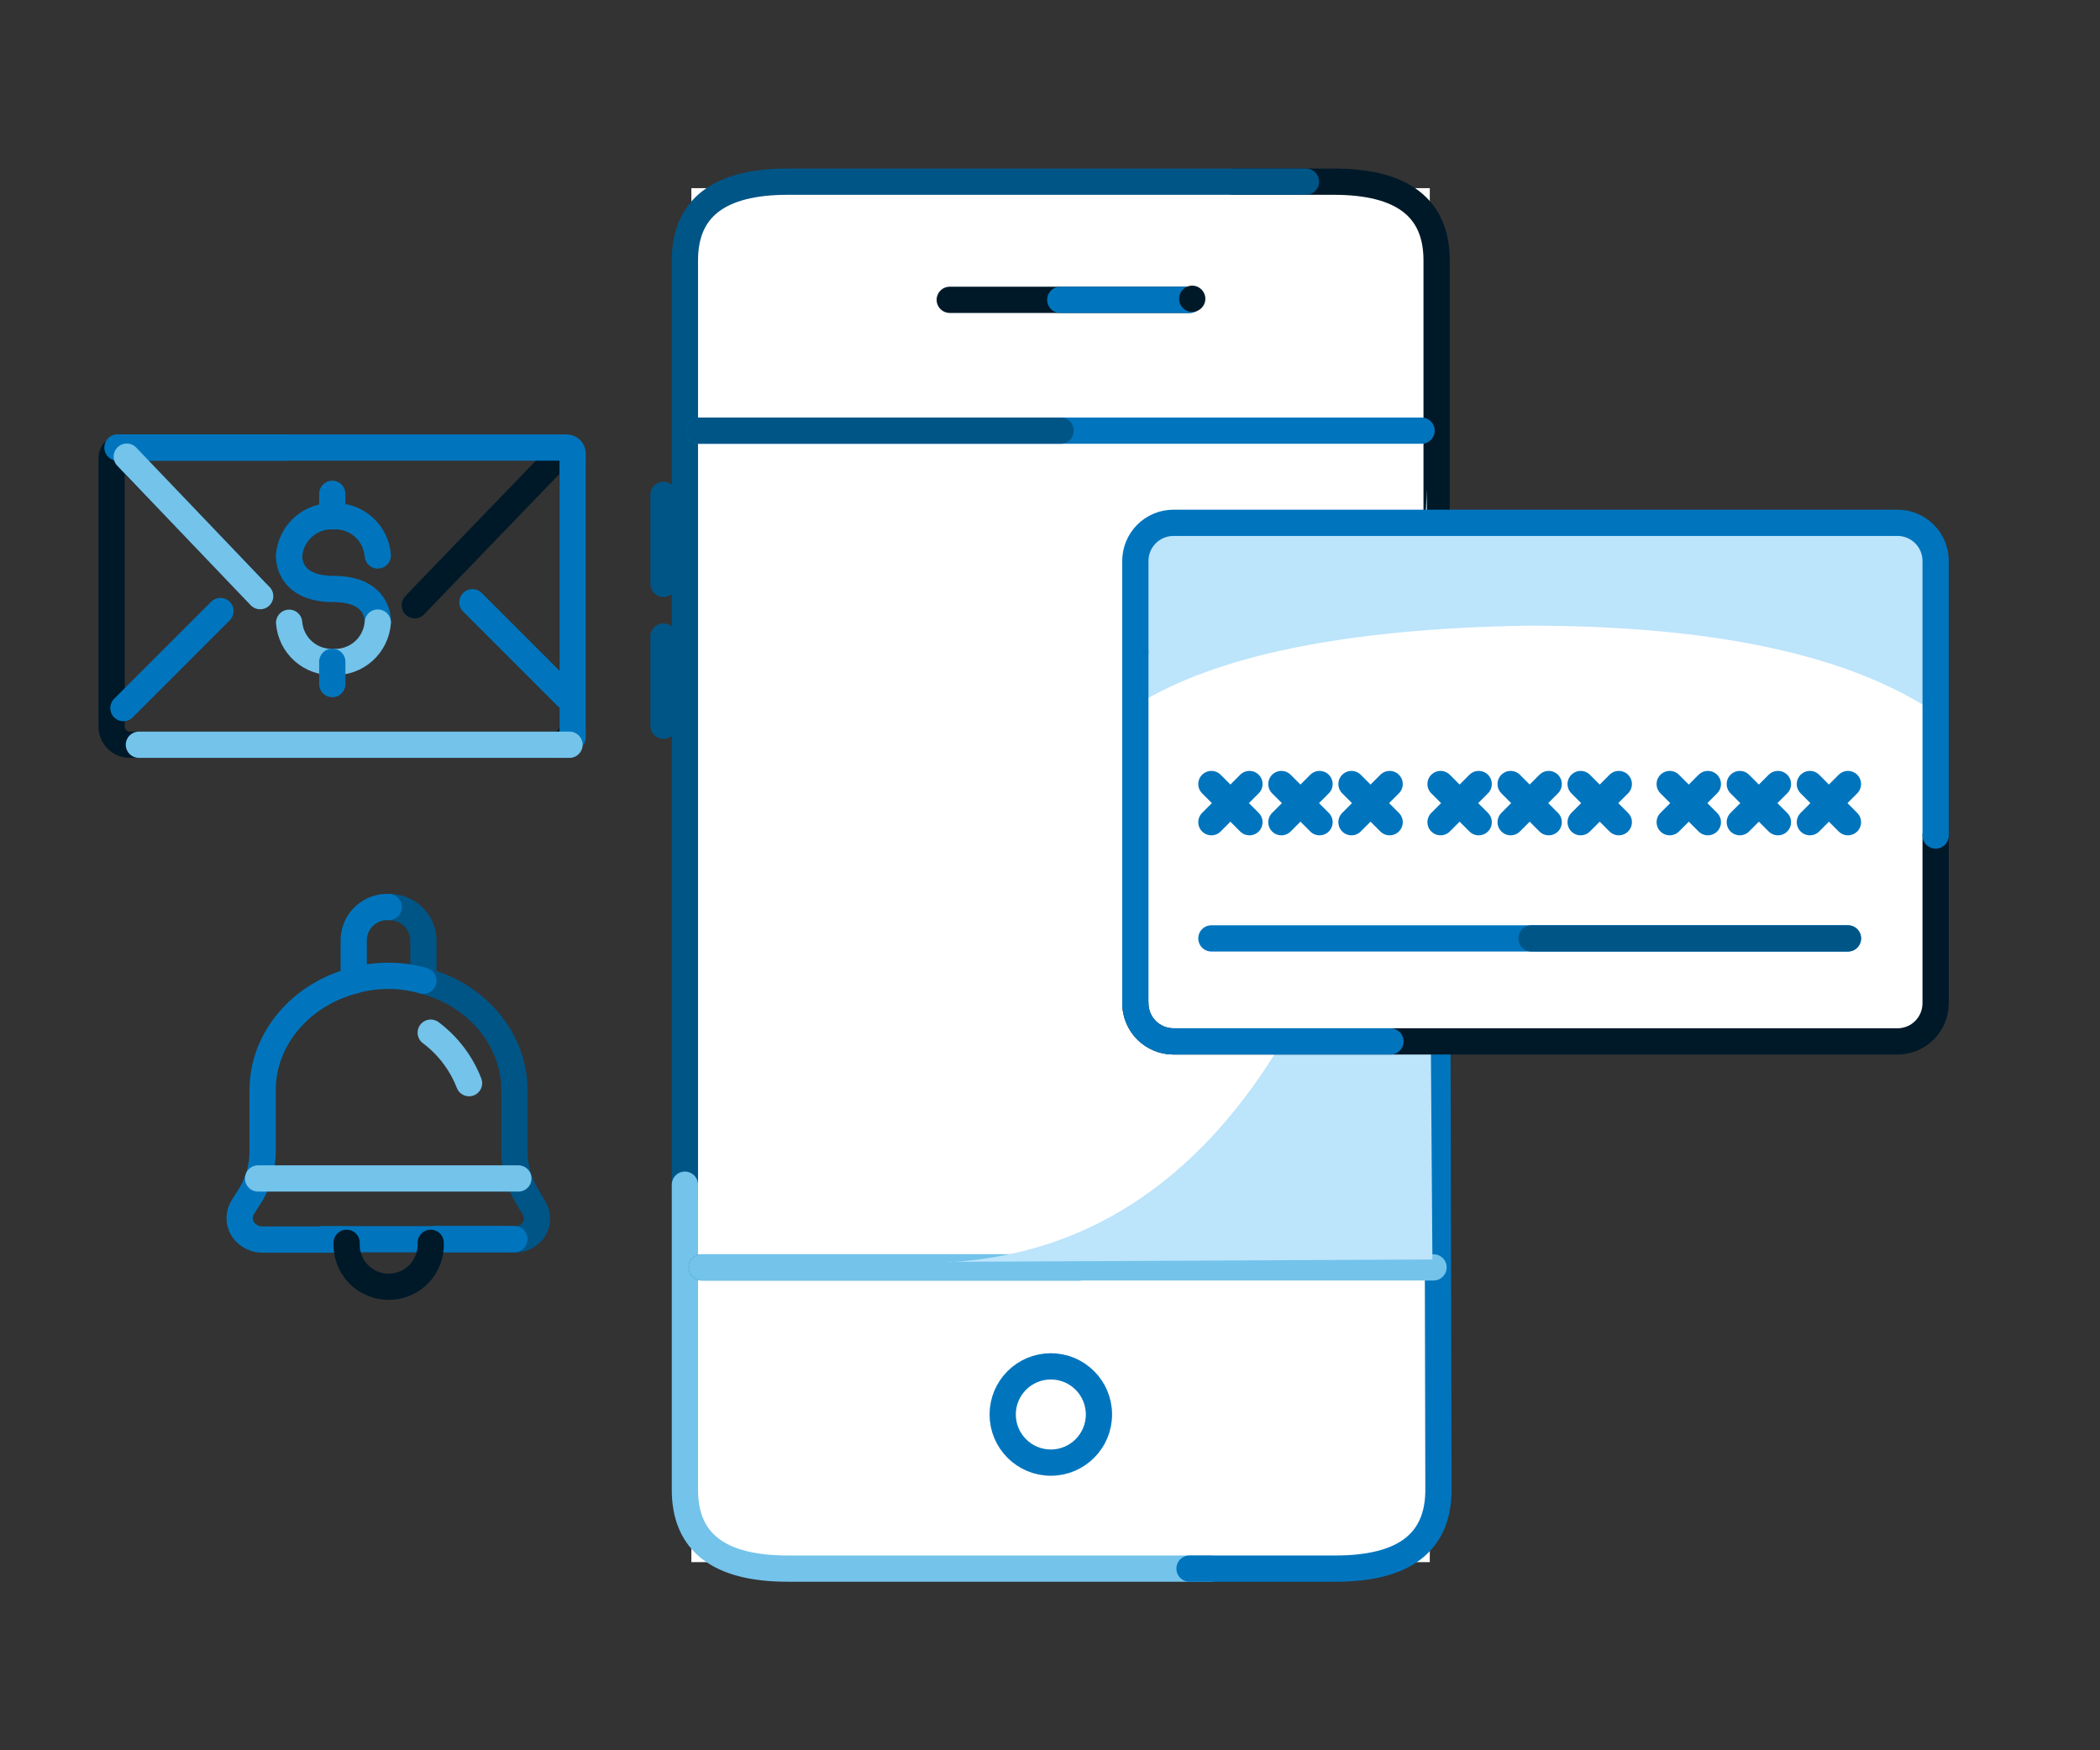
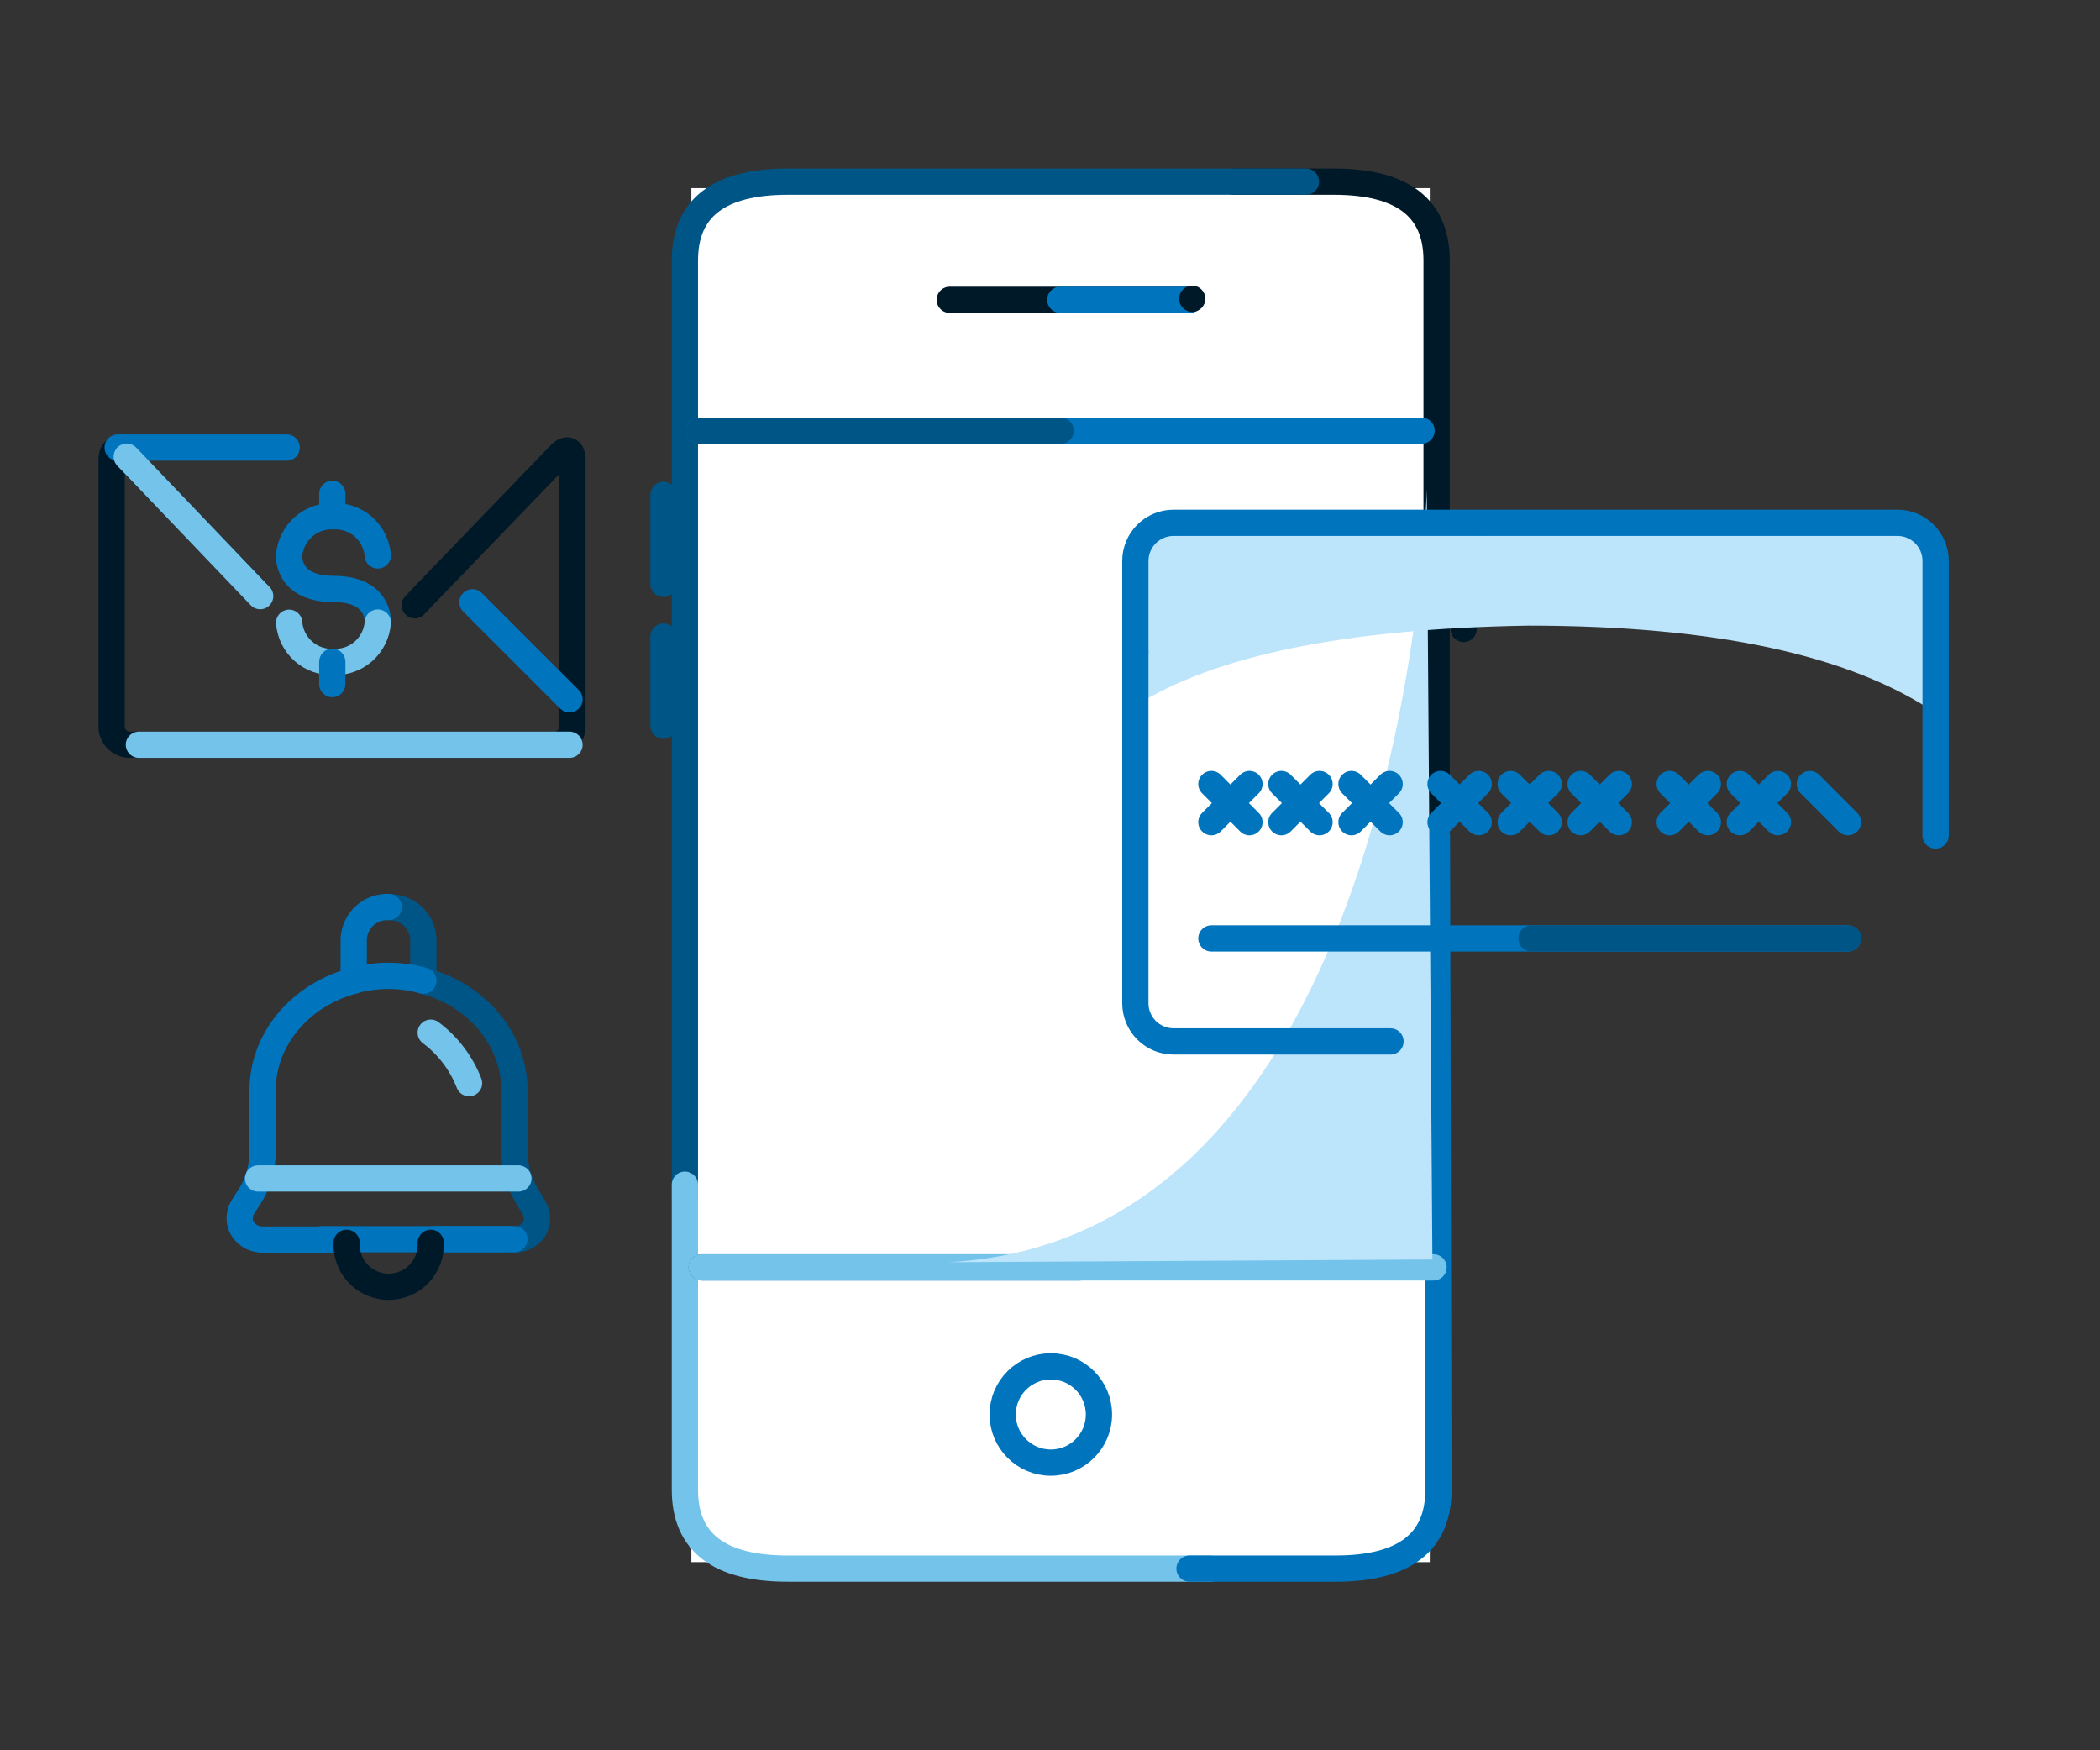
<svg xmlns="http://www.w3.org/2000/svg" width="240" height="200" viewBox="0 0 240 200" fill="none">
  <rect x="0" y="0" width="240" height="200" fill="#333333" stroke="none" />
  <path d="M163.404 21.5H79.014V178.5H163.404V21.5Z" fill="white" />
  <path d="M141.004 20.76H152.444C160.278 20.76 164.191 23.76 164.184 29.76V115.47" stroke="#001928" stroke-width="3" stroke-linecap="round" stroke-linejoin="round" />
  <path d="M149.254 20.76H90.014C82.188 20.76 78.274 23.76 78.274 29.76V136.79" stroke="#005587" stroke-width="3" stroke-linecap="round" stroke-linejoin="round" />
  <path d="M120.094 167.13C123.132 167.13 125.594 164.667 125.594 161.63C125.594 158.592 123.132 156.13 120.094 156.13C117.057 156.13 114.594 158.592 114.594 161.63C114.594 164.667 117.057 167.13 120.094 167.13Z" stroke="#0075BE" stroke-width="3" stroke-miterlimit="10" />
  <path d="M75.824 56.54V66.72" stroke="#005587" stroke-width="3" stroke-linecap="round" stroke-linejoin="round" />
  <path d="M167.274 61.68V71.87" stroke="#001928" stroke-width="3" stroke-linecap="round" stroke-linejoin="round" />
  <path d="M75.824 72.74V82.93" stroke="#005587" stroke-width="3" stroke-linecap="round" stroke-linejoin="round" />
  <path d="M108.544 34.26H135.944" stroke="#001928" stroke-width="3" stroke-linecap="round" stroke-linejoin="round" />
  <path d="M121.174 34.26H135.944" stroke="#0075BE" stroke-width="3" stroke-linecap="round" stroke-linejoin="round" />
  <path d="M79.924 49.209H162.464" stroke="#0075BE" stroke-width="3" stroke-linecap="round" stroke-linejoin="round" />
  <path d="M121.214 49.209H79.924" stroke="#005587" stroke-width="3" stroke-linecap="round" stroke-linejoin="round" />
  <path d="M138.334 179.24H90.014C82.188 179.24 78.274 176.24 78.274 170.24V135.37" stroke="#73C3EB" stroke-width="3" stroke-linecap="round" stroke-linejoin="round" />
  <path d="M135.944 179.24H152.654C160.481 179.24 164.394 176.24 164.394 170.24L164.224 95.45" stroke="#0075BE" stroke-width="3" stroke-linecap="round" stroke-linejoin="round" />
  <path d="M80.194 144.82H123.394" stroke="#0075BE" stroke-width="3" stroke-linecap="round" stroke-linejoin="round" />
  <path d="M163.834 144.82H80.194" stroke="#73C3EB" stroke-width="3" stroke-linecap="round" stroke-linejoin="round" />
  <path d="M136.254 35.64C137.083 35.64 137.754 34.968 137.754 34.14C137.754 33.311 137.083 32.64 136.254 32.64C135.426 32.64 134.754 33.311 134.754 34.14C134.754 34.968 135.426 35.64 136.254 35.64Z" fill="#001928" />
  <path d="M43.174 63.47C43.075 62.213 42.492 61.044 41.548 60.209C40.604 59.374 39.374 58.937 38.114 58.99C36.853 58.934 35.62 59.37 34.675 60.206C33.729 61.041 33.144 62.212 33.044 63.47" stroke="#0075BE" stroke-width="3" stroke-miterlimit="10" stroke-linecap="round" />
  <path d="M43.174 71.14C43.174 71.14 43.494 67.3 38.114 67.3C32.734 67.3 33.044 63.47 33.044 63.47" stroke="#0075BE" stroke-width="3" stroke-miterlimit="10" stroke-linecap="round" />
  <path d="M43.174 71.14C43.08 72.4 42.499 73.573 41.554 74.413C40.61 75.253 39.377 75.692 38.114 75.64C36.853 75.695 35.62 75.26 34.675 74.424C33.729 73.588 33.144 72.418 33.044 71.16" stroke="#73C3EB" stroke-width="3" stroke-miterlimit="10" stroke-linecap="round" />
  <path d="M37.975 58.99V56.43" stroke="#0075BE" stroke-width="3" stroke-miterlimit="10" stroke-linecap="round" />
  <path d="M37.975 78.17V75.62" stroke="#0075BE" stroke-width="3" stroke-miterlimit="10" stroke-linecap="round" />
  <path d="M47.404 69.159L48.854 67.639L63.984 51.95C64.784 51.12 65.424 51.38 65.424 52.529V83.029C65.422 83.579 65.201 84.106 64.812 84.494C64.422 84.882 63.894 85.1 63.344 85.1H14.834C14.562 85.101 14.291 85.048 14.039 84.945C13.787 84.841 13.557 84.689 13.364 84.497C13.171 84.305 13.018 84.076 12.913 83.824C12.808 83.572 12.754 83.302 12.754 83.029V52.529C12.754 51.38 13.394 51.12 14.194 51.95L29.334 67.639" stroke="#001928" stroke-width="3" stroke-miterlimit="10" stroke-linecap="round" />
-   <path d="M13.444 51.14H64.754C64.846 51.14 64.936 51.158 65.021 51.193C65.105 51.228 65.182 51.28 65.246 51.345C65.31 51.41 65.361 51.488 65.395 51.572C65.429 51.657 65.446 51.748 65.444 51.84V84.25" stroke="#0075BE" stroke-width="3" stroke-miterlimit="10" stroke-linecap="round" />
  <path d="M13.444 51.14H32.764" stroke="#0075BE" stroke-width="3" stroke-miterlimit="10" stroke-linecap="round" />
  <path d="M14.484 52.18L29.734 68.12" stroke="#73C3EB" stroke-width="3" stroke-miterlimit="10" stroke-linecap="round" />
-   <path d="M14.104 80.91L25.195 69.82" stroke="#0075BE" stroke-width="3" stroke-miterlimit="10" stroke-linecap="round" />
  <path d="M65.085 79.91L53.995 68.82" stroke="#0075BE" stroke-width="3" stroke-miterlimit="10" stroke-linecap="round" />
  <path d="M15.874 85.1H65.085" stroke="#73C3EB" stroke-width="3" stroke-miterlimit="10" stroke-linecap="round" />
  <path d="M36.774 141.6H57.994" stroke="#0075BE" stroke-width="3" stroke-linecap="round" stroke-linejoin="round" />
  <path d="M58.754 141.64C59.193 141.648 59.627 141.549 60.019 141.352C60.41 141.155 60.749 140.866 61.004 140.51C61.242 140.131 61.368 139.692 61.368 139.245C61.368 138.797 61.242 138.359 61.004 137.98L60.124 136.49C59.255 135.01 58.796 133.326 58.794 131.61V124.61C58.794 118.67 54.394 113.61 48.384 112.08V107.29C48.333 106.279 47.883 105.33 47.133 104.65C46.384 103.969 45.395 103.614 44.384 103.66" stroke="#005587" stroke-width="3" stroke-linecap="round" stroke-linejoin="round" />
  <path d="M49.705 141.59H58.785" stroke="#0075BE" stroke-width="3" stroke-linecap="round" stroke-linejoin="round" />
  <path d="M40.384 112.06C42.999 111.319 45.769 111.319 48.384 112.06" stroke="#0075BE" stroke-width="3" stroke-linecap="round" stroke-linejoin="round" />
  <path d="M44.424 103.64C43.414 103.596 42.427 103.953 41.678 104.633C40.929 105.312 40.479 106.26 40.424 107.27V112.06C34.424 113.63 30.014 118.65 30.014 124.59V131.59C30.013 133.306 29.554 134.99 28.684 136.47L27.754 137.93C27.514 138.308 27.387 138.747 27.387 139.195C27.387 139.643 27.514 140.082 27.754 140.46C28.008 140.836 28.353 141.142 28.757 141.348C29.161 141.554 29.611 141.655 30.064 141.64H39.134" stroke="#0075BE" stroke-width="3" stroke-linecap="round" stroke-linejoin="round" />
  <path d="M49.224 142.01C49.254 142.659 49.152 143.308 48.924 143.917C48.696 144.526 48.346 145.082 47.897 145.552C47.448 146.022 46.908 146.396 46.311 146.652C45.713 146.907 45.069 147.039 44.419 147.039C43.769 147.039 43.126 146.907 42.528 146.652C41.93 146.396 41.391 146.022 40.941 145.552C40.492 145.082 40.143 144.526 39.915 143.917C39.687 143.308 39.585 142.659 39.614 142.01" stroke="#001928" stroke-width="3" stroke-linecap="round" stroke-linejoin="round" />
  <path d="M29.495 134.66H59.245" stroke="#73C3EB" stroke-width="3" stroke-linecap="round" stroke-linejoin="round" />
  <path d="M53.605 123.77C52.715 121.473 51.197 119.474 49.225 118" stroke="#73C3EB" stroke-width="3" stroke-linecap="round" stroke-linejoin="round" />
-   <path d="M108.384 144.229C160.904 141.409 163.064 55.919 163.064 55.919L163.704 143.919L108.384 144.189" fill="#BCE4FB" />
-   <path d="M134.085 59.74H217.735L221.225 61.92V115.51L218.605 119H133.215L130.165 115.51V63.23L131.465 60.62L134.085 59.74Z" fill="white" />
+   <path d="M108.384 144.229C160.904 141.409 163.064 55.919 163.064 55.919L163.704 143.919" fill="#BCE4FB" />
  <path d="M129.754 80.64C138.894 74.88 153.854 71.83 174.634 71.49C195.834 71.49 211.371 74.823 221.244 81.49V64.1C221.244 62.945 220.786 61.838 219.971 61.02C219.155 60.203 218.049 59.742 216.894 59.74H134.084C132.933 59.748 131.832 60.211 131.021 61.027C130.21 61.844 129.754 62.949 129.754 64.1V80.64Z" fill="#BCE4FB" />
  <path d="M129.754 74.56V64.1C129.754 62.943 130.214 61.834 131.031 61.017C131.849 60.199 132.958 59.74 134.114 59.74H169.404" stroke="#0075BE" stroke-width="3" stroke-linecap="round" stroke-linejoin="round" />
-   <path d="M221.214 95.47V114.64C221.214 115.794 220.756 116.902 219.941 117.719C219.125 118.537 218.019 118.997 216.864 119H134.084C132.933 118.992 131.832 118.529 131.021 117.712C130.21 116.895 129.754 115.791 129.754 114.64" stroke="#001928" stroke-width="3" stroke-linecap="round" stroke-linejoin="round" />
  <path d="M158.914 119H134.084C132.933 118.992 131.832 118.529 131.021 117.712C130.21 116.895 129.754 115.791 129.754 114.64V74.56" stroke="#0075BE" stroke-width="3" stroke-linecap="round" stroke-linejoin="round" />
  <path d="M169.804 59.74H216.864C218.019 59.742 219.125 60.203 219.941 61.02C220.756 61.838 221.214 62.945 221.214 64.1V95.47" stroke="#0075BE" stroke-width="3" stroke-linecap="round" stroke-linejoin="round" />
  <path d="M138.444 107.229H211.194" stroke="#0075BE" stroke-width="3" stroke-linecap="round" stroke-linejoin="round" />
  <path d="M175.034 107.229H211.194" stroke="#005587" stroke-width="3" stroke-linecap="round" stroke-linejoin="round" />
  <path d="M138.444 89.59L142.794 93.95" stroke="#0075BE" stroke-width="3" stroke-linecap="round" stroke-linejoin="round" />
  <path d="M142.794 89.59L138.444 93.95" stroke="#0075BE" stroke-width="3" stroke-linecap="round" stroke-linejoin="round" />
  <path d="M146.444 89.59L150.804 93.95" stroke="#0075BE" stroke-width="3" stroke-linecap="round" stroke-linejoin="round" />
  <path d="M150.804 89.59L146.444 93.95" stroke="#0075BE" stroke-width="3" stroke-linecap="round" stroke-linejoin="round" />
  <path d="M154.455 89.59L158.815 93.95" stroke="#0075BE" stroke-width="3" stroke-linecap="round" stroke-linejoin="round" />
  <path d="M158.815 89.59L154.455 93.95" stroke="#0075BE" stroke-width="3" stroke-linecap="round" stroke-linejoin="round" />
  <path d="M164.634 89.59L168.994 93.95" stroke="#0075BE" stroke-width="3" stroke-linecap="round" stroke-linejoin="round" />
  <path d="M168.994 89.59L164.634 93.95" stroke="#0075BE" stroke-width="3" stroke-linecap="round" stroke-linejoin="round" />
  <path d="M172.645 89.59L176.995 93.95" stroke="#0075BE" stroke-width="3" stroke-linecap="round" stroke-linejoin="round" />
  <path d="M176.995 89.59L172.645 93.95" stroke="#0075BE" stroke-width="3" stroke-linecap="round" stroke-linejoin="round" />
  <path d="M180.645 89.59L185.005 93.95" stroke="#0075BE" stroke-width="3" stroke-linecap="round" stroke-linejoin="round" />
  <path d="M185.005 89.59L180.645 93.95" stroke="#0075BE" stroke-width="3" stroke-linecap="round" stroke-linejoin="round" />
  <path d="M190.824 89.59L195.184 93.95" stroke="#0075BE" stroke-width="3" stroke-linecap="round" stroke-linejoin="round" />
  <path d="M195.184 89.59L190.824 93.95" stroke="#0075BE" stroke-width="3" stroke-linecap="round" stroke-linejoin="round" />
  <path d="M198.834 89.59L203.194 93.95" stroke="#0075BE" stroke-width="3" stroke-linecap="round" stroke-linejoin="round" />
  <path d="M203.194 89.59L198.834 93.95" stroke="#0075BE" stroke-width="3" stroke-linecap="round" stroke-linejoin="round" />
  <path d="M206.844 89.59L211.194 93.95" stroke="#0075BE" stroke-width="3" stroke-linecap="round" stroke-linejoin="round" />
-   <path d="M211.194 89.59L206.844 93.95" stroke="#0075BE" stroke-width="3" stroke-linecap="round" stroke-linejoin="round" />
</svg>